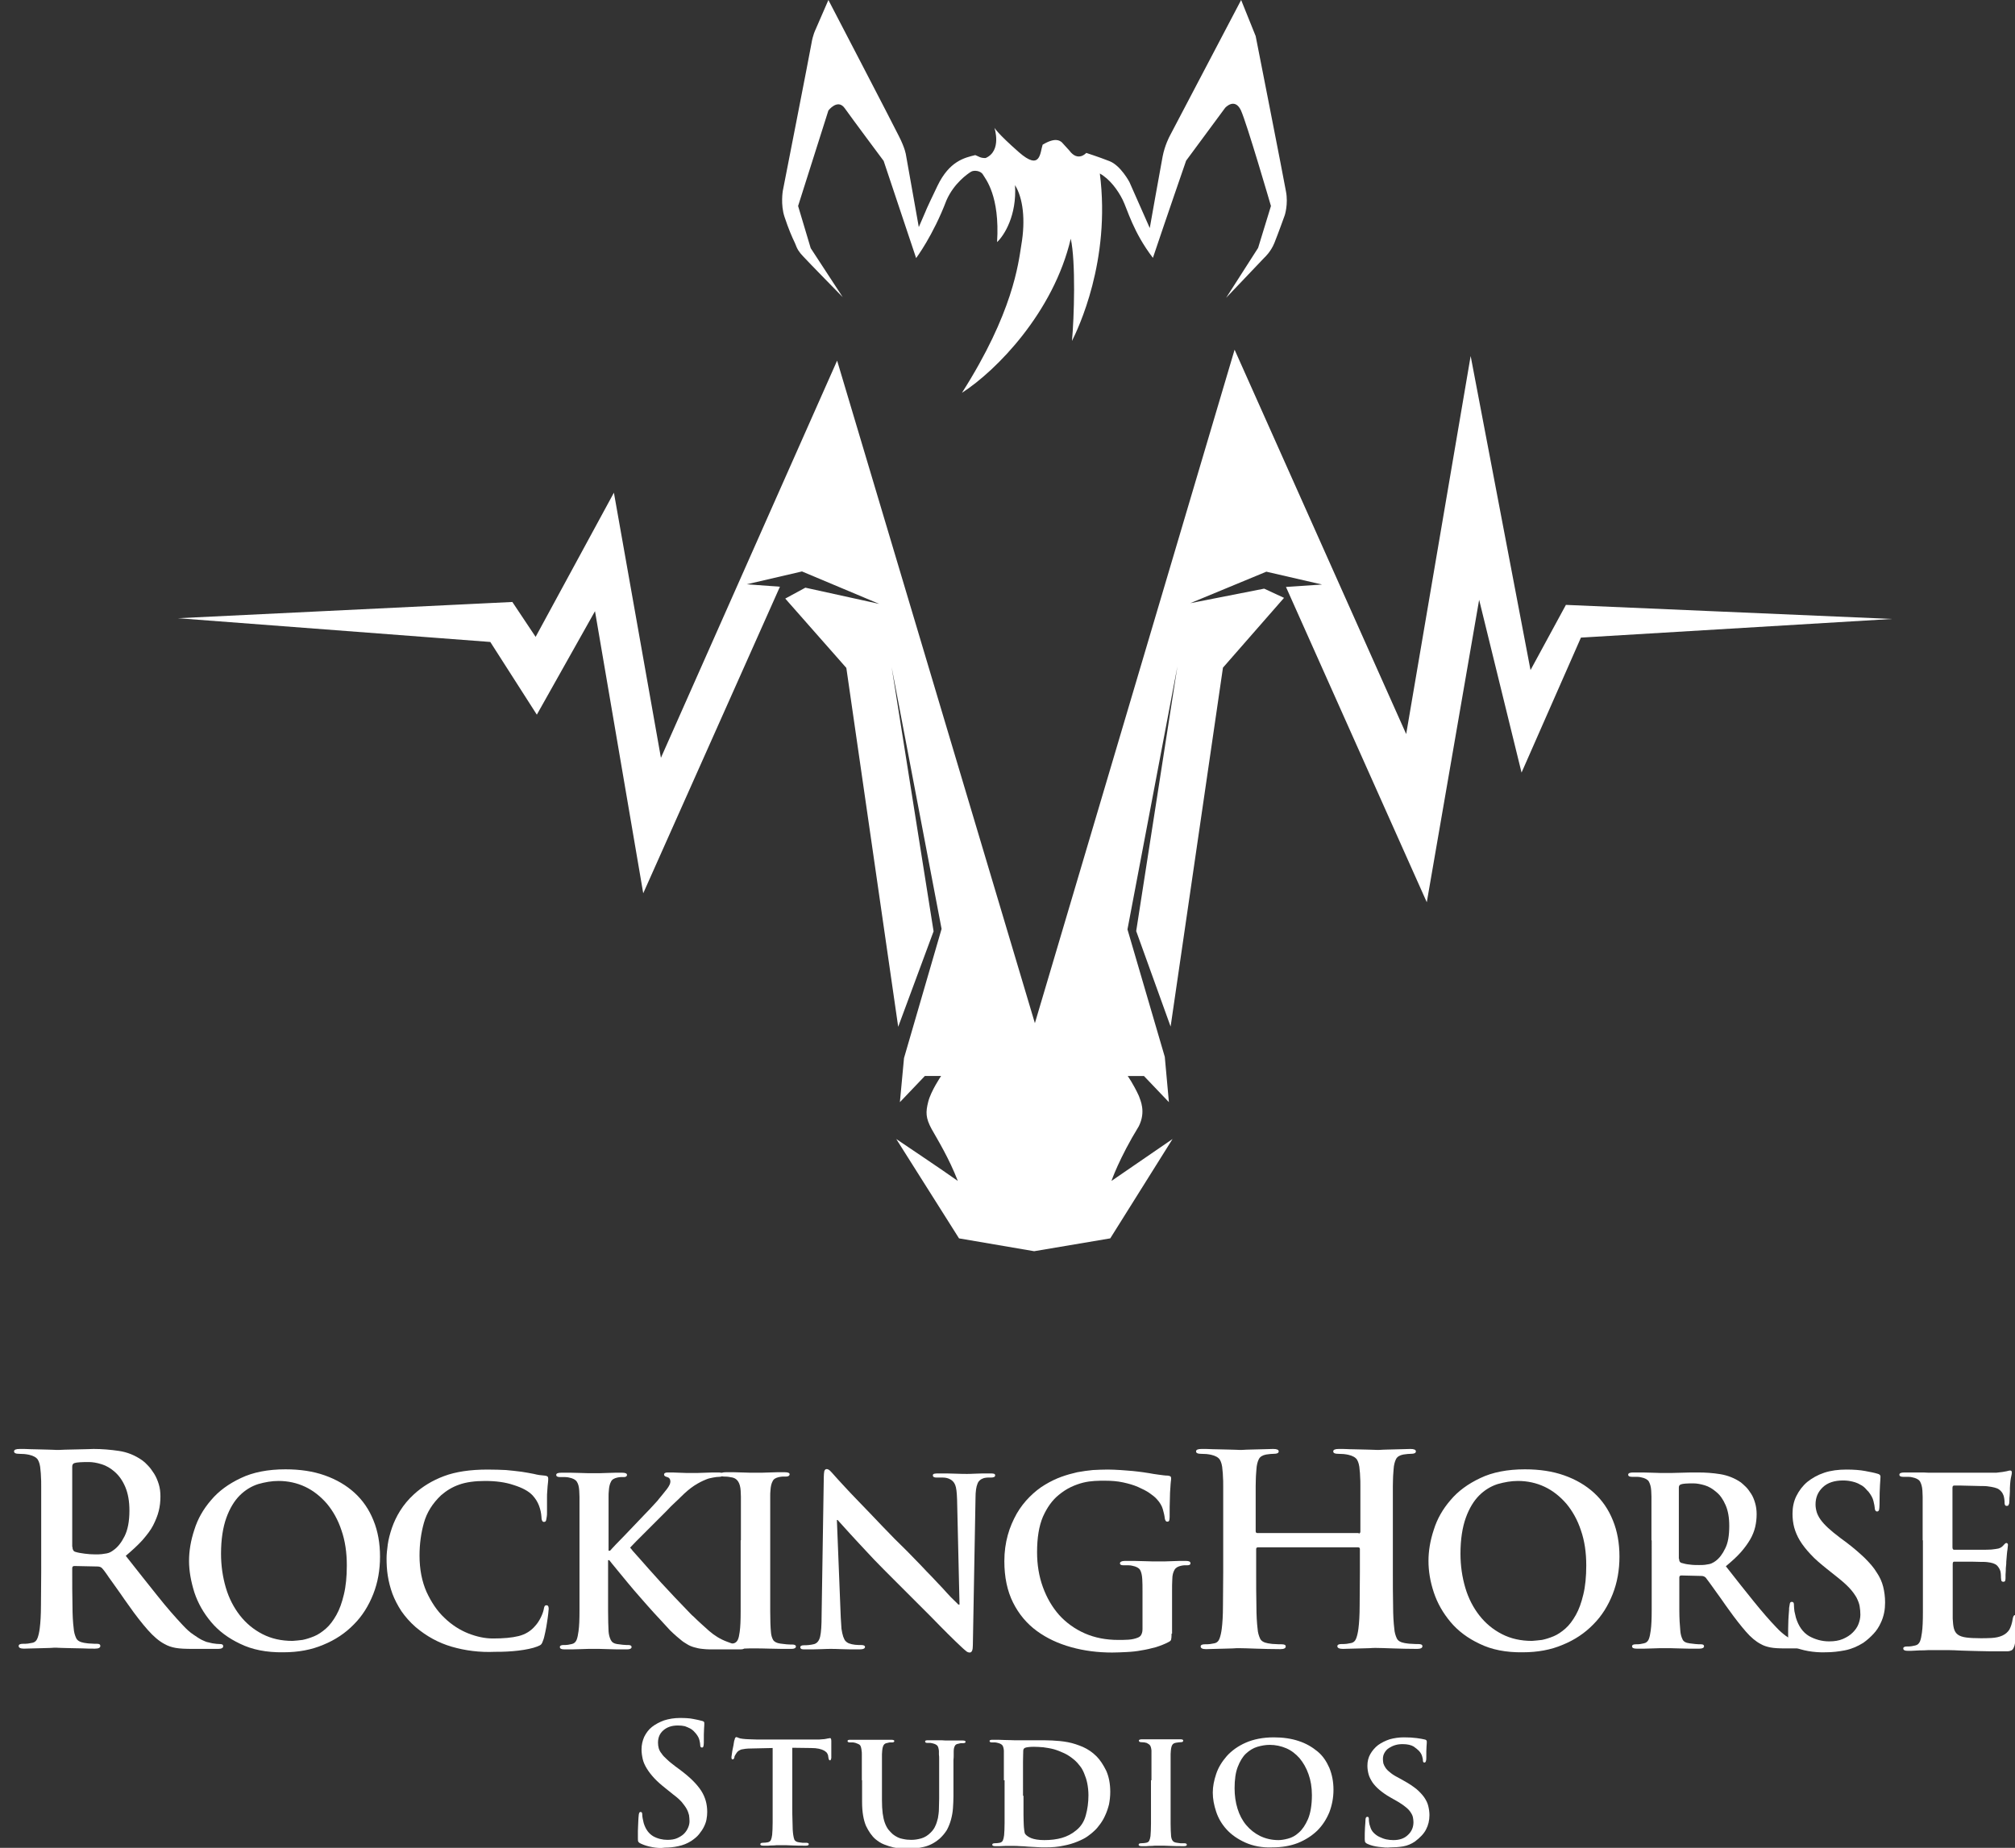
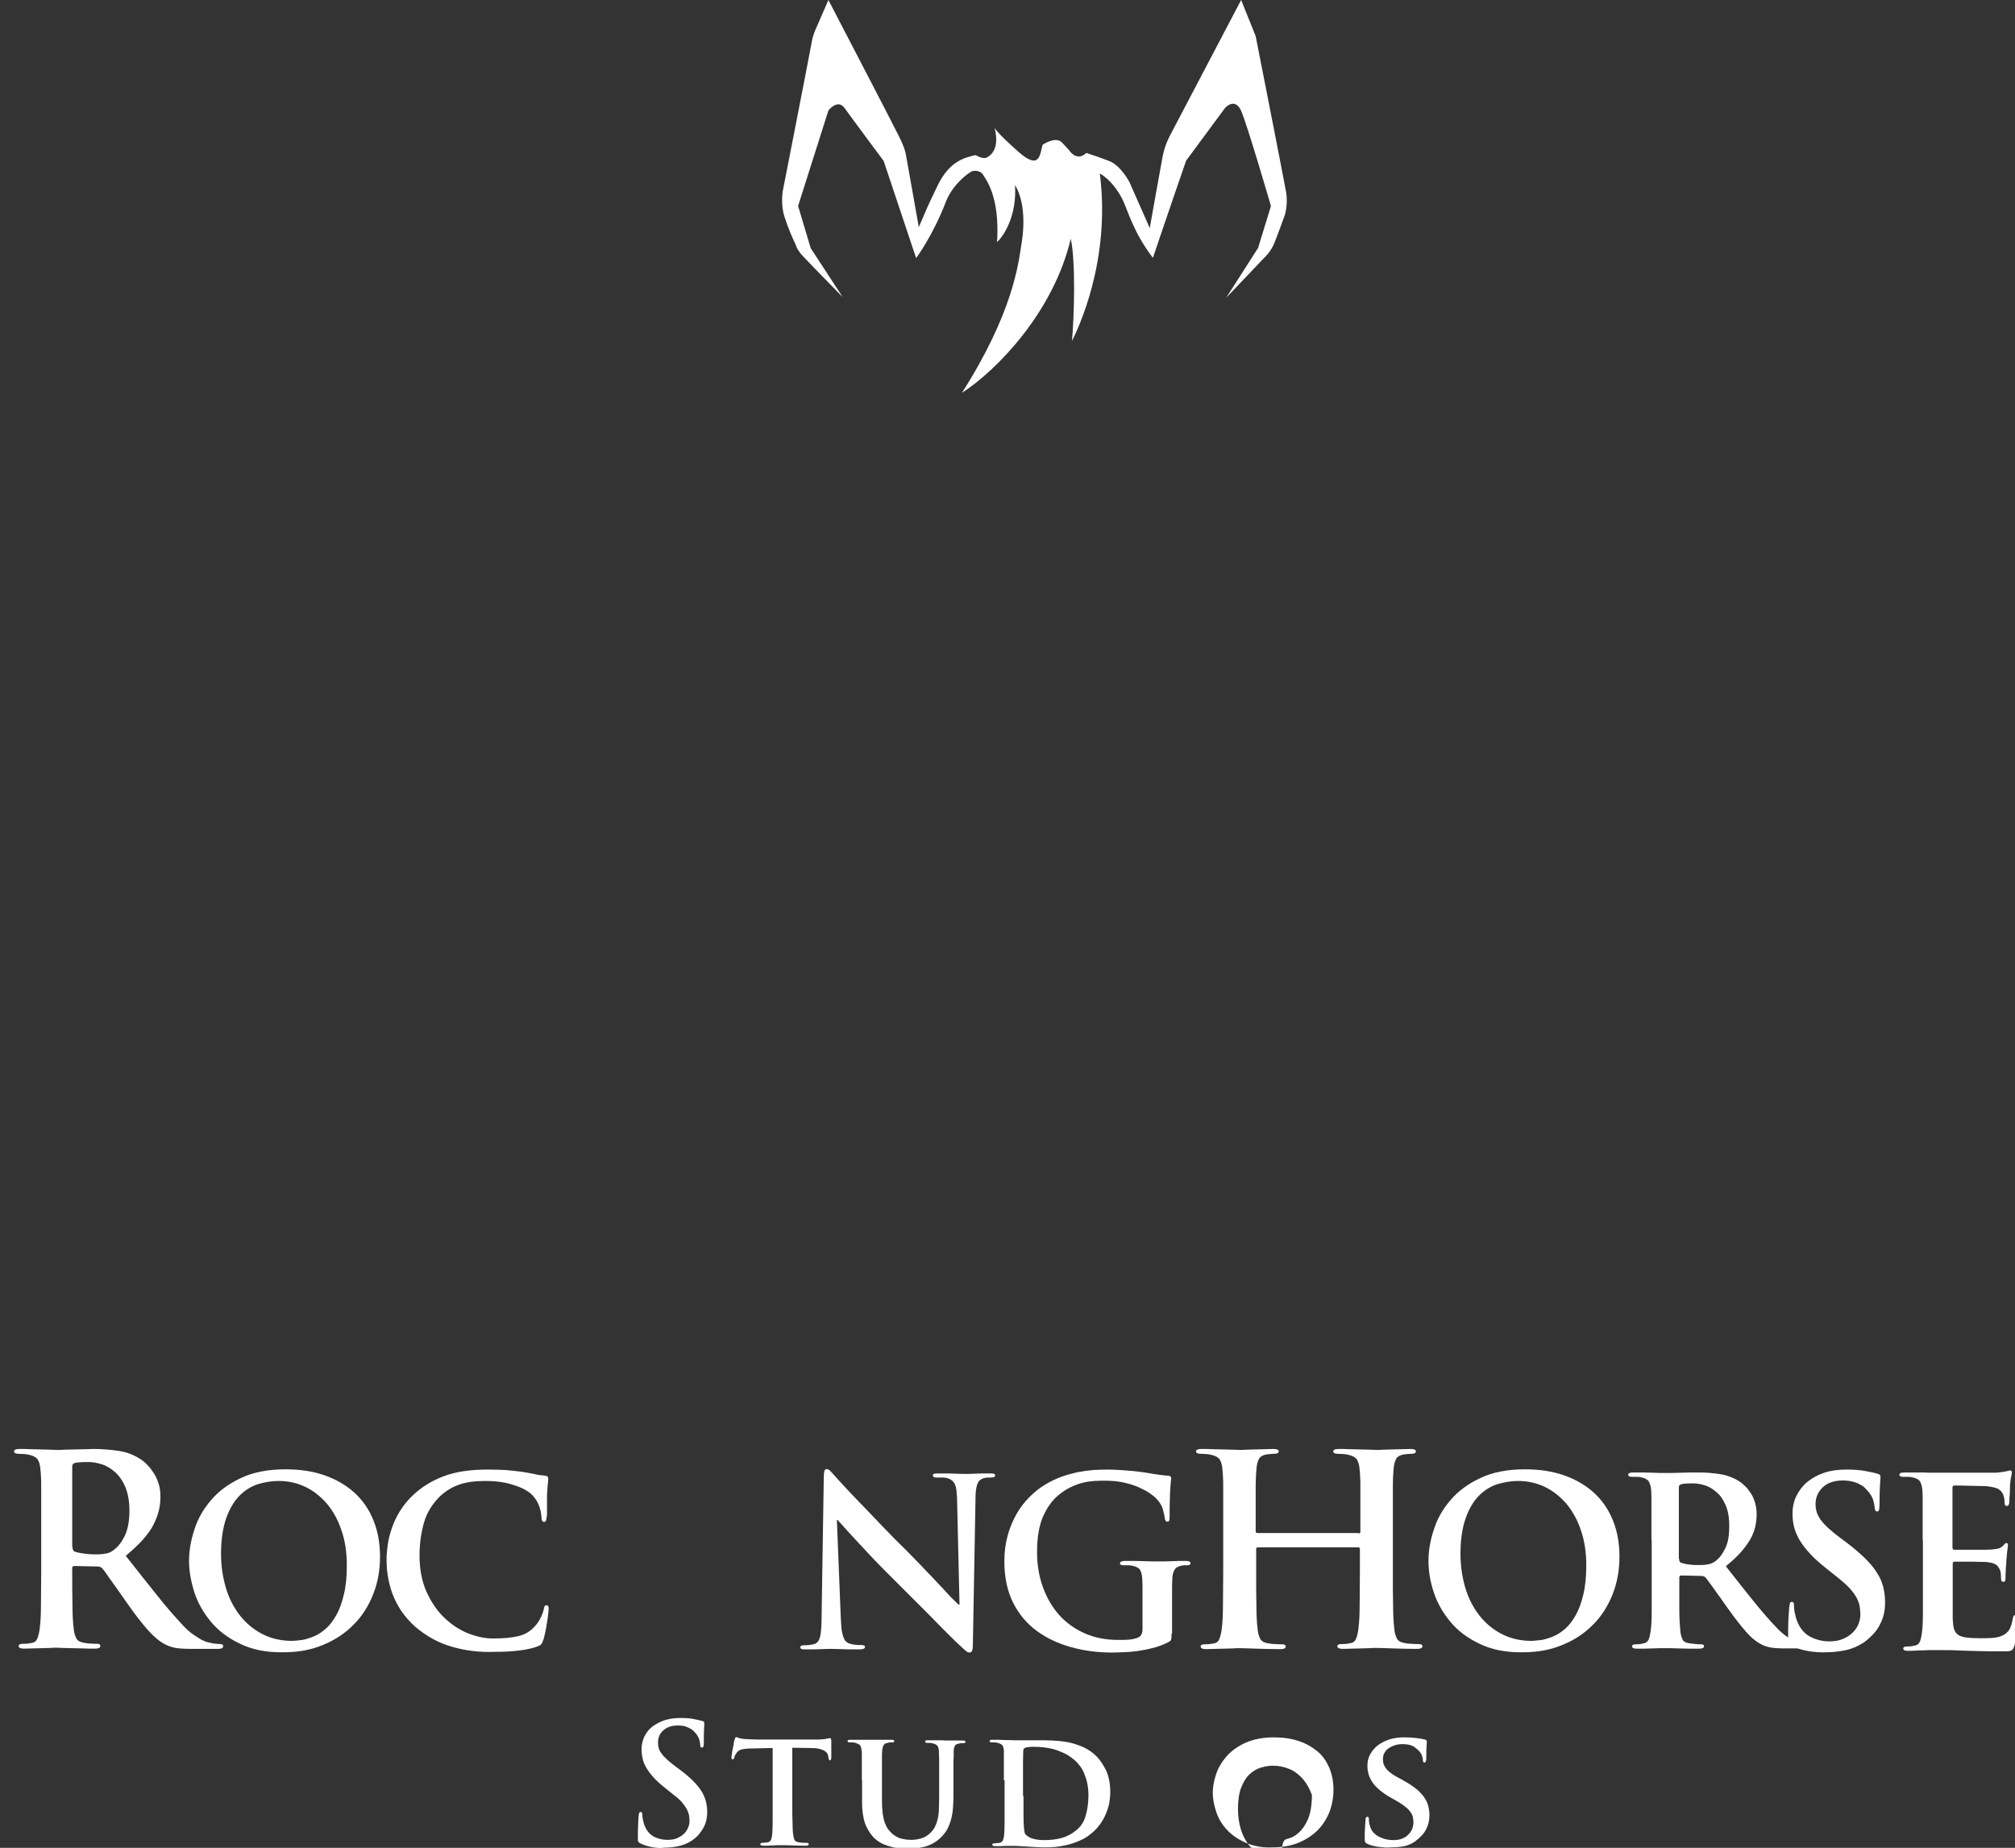
<svg xmlns="http://www.w3.org/2000/svg" version="1.1" x="0px" y="0px" viewBox="0 0 831.4 762.5" style="enable-background:new 0 0 831.4 762.5;" xml:space="preserve">
  <rect x="0" y="0" width="831.4" height="762.5" fill="#333333" stroke="none" />
  <style type="text/css">
	.st0{enable-background:new    ;}
	.st1{fill-rule:evenodd;clip-rule:evenodd;fill:#FFFFFF;}
	.st2{fill:#FFFFFF;}
</style>
  <g id="horse_head_x2F_sound_waves_1_" class="st0">
    <g id="horse_head_x2F_sound_waves">
      <g>
-         <path class="st1" d="M646.1,249.6l-14.6,26.9l-24.7-129.6l-26.6,156l-70.8-158.6L427,422.2l-81.6-273.4l-72.7,163.9l-19.4-109.4     L221,262.8l-9.6-14.4l-138,6.7l128.9,9.8l19.2,30l24-42.7l19.9,116.4l56.4-126.5l-13.7-1l22.8-5.3l31.9,13.4l-30.5-6.7L324,247     l25.2,28.6l21.4,148.1l14.6-39.4l-17.3-109l20.6,108L373,436.6l-1.7,18.2l10.3-10.8h6.7c0,0-4.2,6.2-5.3,10.6     c-1.1,4.3-1.1,6.7,1.4,11.3c2.6,4.6,7.2,12.1,10.8,21.4c-4.7-3.4-25.4-17.3-25.4-17.3l25.9,41l31,5.3l31.4-5.3l25.7-41     l-25.2,17.3c0,0,3.1-9.2,11.3-22.6c3-6.1,0.6-10.7,0-12.5c-2.3-5-4.6-8.2-4.6-8.2h6.7l10.3,10.8l-1.7-18.7l-15.4-52.6L485.8,275     l-17,109.2l14.2,39.4l21.6-148.1l25.2-28.8l-8.2-3.8l-30.5,6l31.4-13l23,5.3l-14.9,1l58.1,130.1l21.6-124.8l17.5,71.3l24.5-55.7     l128.4-7.7L646.1,249.6z" />
-       </g>
+         </g>
    </g>
  </g>
  <g id="horse_top_head_1_" class="st0">
    <g id="horse_top_head">
      <g>
        <path class="st1" d="M530.6,79c-0.9-5.2-12.5-64.1-12.5-64.1l-6-14.9l-29.5,56.2c0,0-2,3.7-2.9,8.4c-0.9,4.7-5.3,29.5-5.3,29.5     l-8.4-19c0,0-3.6-6.8-8.2-8.6c-4.6-1.8-9.6-3.4-9.6-3.4s-3.4,3.9-7-1c-1-1.1-1.1-1.2-3.1-3.4c-0.9-0.7-2.7-2.1-7.9,1     c-1.1,3.3-0.8,11-9.8,3.1c-9-7.9-10.1-10.1-10.1-10.1s3.2,9.5-3.6,12.5c-2.2,0.1-2.9-0.7-4.3-1.2c-4.5,1.1-10.7,2.5-15.6,12.7     c-4.9,10.2-4.8,10.3-4.8,10.3l-2.9,6.7l-5.3-29.8c0,0-0.3-2.6-2.9-7.7C368.5,51.3,341.8,0,341.8,0l-5.3,12.2c0,0-1.1,2.1-1.7,5.8     c-0.6,3.6-11.8,60.7-11.8,60.7s-1,5.7,0.7,10.8c1.7,5.1,3,8.1,4.3,10.8c1,2.7,1.7,3.7,3.4,5.5c1.6,1.8,16.3,16.8,16.3,16.8     l-13.2-20.2L329.3,85l12.5-39.4c0,0,3.8-5,6.7-1c2.9,4.1,16.1,21.8,16.1,21.8l13.4,40.1c0,0,7-9.3,12.5-23.8     c3.1-7.1,8.8-11,10.1-11.8c1.2-0.8,4.1-0.5,5,1.2c1,1.7,7,8.7,5.8,27.8c2.9-2.7,8.2-11,7.4-23.5c3.3,5.3,4.4,14.3,2.6,24.7     c-1.2,7.6-3.4,27.9-24.5,61c14.3-9.2,37.8-33.3,44.9-63.6c2.1,9.4,1.4,32.7,0.5,42.2c2.4-4.8,16.1-33,11.5-69.1     c4.1,2.3,7.4,6.8,9.4,10.8c2,4,4.3,13.3,12.5,24c5.3-15.8,13.7-40.1,13.7-40.1l16.1-21.8c0,0,3.9-4.4,6.5,1     C514.5,51,524.4,85,524.4,85l-5.3,17.3l-13.2,20.6l15.8-16.6c0,0,2.6-2.3,4.1-6c1.5-3.7,4.3-11.5,4.3-11.5S531.6,84.2,530.6,79z" />
      </g>
    </g>
  </g>
  <g id="ROCKINGHORSE">
    <g>
      <path class="st2" d="M17,629.7c0-4.1,0-7.5,0-10c0-2.6,0-4.7,0-6.3c0-1.7,0-3-0.1-4c0-1-0.1-1.9-0.2-2.8c-0.1-1.9-0.5-3.3-1.1-4.3    c-0.6-0.9-1.8-1.6-3.6-2c-0.4-0.1-1.1-0.2-1.9-0.3c-0.8,0-1.6-0.1-2.4-0.1c-1.2,0-1.9-0.3-1.9-1s0.8-1,2.4-1c1.5,0,2.9,0,4.5,0.1    c1.5,0,3,0.1,4.3,0.1c1.3,0,2.6,0.1,3.7,0.1c1.1,0,1.9,0.1,2.5,0.1c0.9,0,2.1,0,3.5-0.1c1.4,0,2.8-0.1,4.3-0.1    c1.5,0,2.9-0.1,4.3-0.1c1.3,0,2.5-0.1,3.3-0.1c3.5,0,7,0.3,10.4,0.8c3.5,0.5,6.7,1.8,9.7,3.9c0.7,0.5,1.5,1.2,2.4,2.2    c0.9,0.9,1.7,2.1,2.5,3.3c0.8,1.3,1.4,2.7,1.9,4.3c0.5,1.6,0.7,3.3,0.7,5.1c0,2-0.2,4-0.7,6c-0.5,2-1.3,3.9-2.3,5.9    s-2.6,4-4.4,6.1c-1.9,2.1-4.2,4.2-6.9,6.5c4.9,6.2,9.2,11.7,13,16.4c3.8,4.8,7.4,8.9,10.6,12.3c1.5,1.6,2.9,2.9,4.3,3.8    c1.3,0.9,2.5,1.7,3.5,2.2c1.1,0.5,1.9,0.9,2.7,1c0.7,0.2,1.3,0.3,1.7,0.4c1.2,0.2,2.2,0.3,3.1,0.3s1.3,0.3,1.3,0.9    c0,0.7-0.7,1.1-2.1,1.1H79.6c-3.1,0-5.4-0.1-7.1-0.4c-1.7-0.3-3.2-0.8-4.6-1.6c-2.3-1.2-4.6-3.2-6.9-5.8c-2.3-2.6-5-6-8-10.3    c-1.1-1.5-2.2-3.1-3.3-4.7c-1.1-1.6-2.2-3.1-3.2-4.5c-1-1.4-1.9-2.6-2.6-3.7c-0.8-1.1-1.3-1.8-1.7-2.2c-0.4-0.5-1.1-0.8-2-0.8    l-9.5-0.2c-0.6,0-0.9,0.3-0.9,0.9v1.5c0,5.1,0,9.7,0.1,13.7c0,4.1,0.2,7.3,0.5,9.6c0.1,1.6,0.5,2.9,1,4c0.5,1.1,1.6,1.7,3.3,2    c0.8,0.1,1.7,0.3,2.8,0.3c1.1,0.1,1.9,0.1,2.6,0.1c0.9,0,1.3,0.3,1.3,0.9c0,0.7-0.7,1.1-2.2,1.1c-1.6,0-3.3,0-5-0.1    c-1.7,0-3.3-0.1-4.8-0.1c-1.5,0-2.8-0.1-3.9-0.1c-1.1,0-1.9-0.1-2.3-0.1c-0.5,0-1.3,0-2.3,0.1c-1.1,0-2.2,0.1-3.4,0.1    c-1.2,0-2.5,0.1-3.9,0.1c-1.3,0-2.6,0.1-3.7,0.1c-1.5,0-2.2-0.4-2.2-1.1c0-0.6,0.6-0.9,1.7-0.9c0.8,0,1.5,0,2.2-0.1    c0.7-0.1,1.2-0.2,1.7-0.3c1.1-0.2,1.8-0.9,2.2-2c0.4-1.1,0.7-2.4,0.9-4c0.3-2.3,0.5-5.5,0.5-9.6c0-4.1,0.1-8.6,0.1-13.6V629.7z     M29.9,638.3c0,1,0.3,1.7,1,2c1.2,0.4,2.5,0.6,4,0.8c1.5,0.2,2.9,0.3,4.3,0.3c1.1,0,2,0,2.8-0.1c0.8-0.1,1.4-0.2,2-0.3    c0.6-0.1,1.1-0.3,1.5-0.5s0.9-0.5,1.4-0.9c1.7-1.2,3.2-3.1,4.5-5.7c1.3-2.6,2-6.1,2-10.6c0-3.9-0.6-7.1-1.7-9.7    c-1.1-2.6-2.5-4.6-4.3-6.2c-1.7-1.5-3.5-2.6-5.5-3.2c-1.9-0.6-3.7-0.9-5.3-0.9c-2.9,0-4.8,0.1-5.8,0.4c-0.7,0.2-1,0.7-1,1.5V638.3    z" />
      <path class="st2" d="M99.1,678.3c-4.9-2.3-8.9-5.3-12-9c-3.1-3.7-5.4-7.7-6.9-12.2c-1.4-4.5-2.2-8.8-2.2-13    c0-4.1,0.7-8.4,2.2-12.9c1.4-4.5,3.7-8.5,6.9-12.2c3.1-3.7,7.2-6.7,12.3-9.1c5-2.4,11.2-3.6,18.4-3.6c6,0,11.4,0.8,16.2,2.5    c4.8,1.7,8.9,4.1,12.3,7.2c3.4,3.1,6,6.9,7.8,11.4c1.8,4.4,2.7,9.4,2.7,14.9c0,5.5-0.9,10.7-2.8,15.5c-1.9,4.8-4.5,9-8,12.5    c-3.5,3.6-7.7,6.4-12.6,8.4c-4.9,2.1-10.4,3.1-16.5,3.1C109.9,681.9,104,680.7,99.1,678.3z M124.8,676.7c1.5-0.3,3.1-0.8,4.8-1.5    c1.7-0.7,3.3-1.8,4.9-3.2c1.6-1.4,3-3.3,4.3-5.6c1.3-2.3,2.3-5.1,3.1-8.5c0.8-3.3,1.2-7.3,1.2-11.9c0-5.4-0.7-10.2-2.2-14.5    c-1.4-4.3-3.5-8-6-11c-2.6-3-5.6-5.4-9-7c-3.4-1.6-7.1-2.4-11-2.4c-2.8,0-5.6,0.5-8.4,1.3c-2.8,0.9-5.4,2.5-7.6,4.7    c-2.2,2.2-4.1,5.3-5.5,9.2c-1.4,3.9-2.2,8.9-2.2,14.8c0,5,0.7,9.7,2,14.1c1.3,4.4,3.3,8.2,5.8,11.4c2.5,3.2,5.6,5.8,9.3,7.7    c3.7,1.9,7.8,2.8,12.4,2.8C122,677,123.3,676.9,124.8,676.7z" />
      <path class="st2" d="M186.4,679.5c-5.5-1.6-10.4-4.3-14.9-8.1c-2.4-2.1-4.3-4.3-5.9-6.6c-1.5-2.3-2.8-4.8-3.7-7.2    c-0.9-2.5-1.5-4.9-1.9-7.4c-0.4-2.5-0.5-4.9-0.5-7.2c0-1.6,0.2-3.5,0.5-5.7c0.3-2.2,0.9-4.4,1.7-6.8c0.8-2.3,1.9-4.7,3.4-7.1    c1.5-2.4,3.4-4.7,5.7-6.8c3.5-3.2,7.6-5.7,12.4-7.5c4.8-1.8,10.8-2.7,18-2.7c3,0,5.5,0.1,7.6,0.2c2,0.2,4.2,0.4,6.4,0.7    c1.9,0.3,3.6,0.6,5.1,0.9c1.5,0.4,3,0.6,4.5,0.7c1,0.1,1.4,0.4,1.4,1.2c0,0.4,0,0.9-0.1,1.7c-0.1,0.7-0.2,1.9-0.3,3.6    c-0.1,0.8-0.1,1.7-0.1,2.7c0,1,0,2,0,3c0,1,0,1.9,0,2.8c0,0.8,0,1.5-0.1,1.9c-0.1,0.7-0.2,1.3-0.3,1.6c-0.1,0.4-0.4,0.6-0.9,0.6    c-0.6,0-1-0.7-1-2.1c-0.1-1.5-0.4-3-1-4.6c-0.6-1.6-1.5-3-2.7-4.3c-1.6-1.7-4.2-3.1-7.7-4.2c-3.5-1.2-7.5-1.7-11.9-1.7    c-4.2,0-7.8,0.5-10.6,1.5c-2.9,1-5.3,2.5-7.5,4.4c-3.5,3.3-5.9,7.1-7.1,11.4c-1.2,4.3-1.8,8.8-1.8,13.5c0,5.7,1,10.7,2.9,15    c2,4.3,4.4,7.9,7.4,10.7c3,2.9,6.3,5,9.8,6.4c3.6,1.4,6.9,2.1,10.2,2.1c4.3,0,7.8-0.3,10.6-1c2.8-0.7,5.1-2.1,7-4.4    c0.8-0.9,1.5-2,2.1-3.2c0.6-1.2,1-2.3,1.2-3.2c0.1-0.8,0.3-1.3,0.4-1.5c0.2-0.3,0.4-0.4,0.8-0.4c0.3,0,0.5,0.1,0.7,0.4    c0.1,0.3,0.2,0.6,0.2,1c0,0.3-0.1,1-0.2,2.1c-0.1,1.1-0.3,2.2-0.5,3.6c-0.2,1.3-0.4,2.6-0.7,3.9c-0.3,1.3-0.5,2.4-0.8,3.2    c-0.3,0.8-0.5,1.4-0.8,1.8c-0.3,0.4-0.9,0.7-1.7,1c-1,0.4-2.1,0.7-3.5,1c-1.3,0.3-2.8,0.5-4.3,0.7c-1.5,0.2-3.1,0.3-4.8,0.4    c-1.6,0.1-3.2,0.1-4.8,0.1C197.9,681.9,191.9,681.1,186.4,679.5z" />
-       <path class="st2" d="M251.2,639.9h0.5c0.5-0.6,1.3-1.4,2.4-2.6c1.1-1.1,2.3-2.4,3.7-3.8s2.7-2.9,4.2-4.4c1.4-1.5,2.8-2.9,4.1-4.3    c1.3-1.3,2.5-2.6,3.5-3.7c1-1.1,1.8-1.9,2.2-2.5c1.3-1.6,2.5-3,3.4-4.2c0.9-1.2,1.4-2.2,1.4-3c0-1.1-0.5-1.7-1.3-1.9    c-0.8-0.2-1.3-0.5-1.3-1c0-0.6,0.5-0.9,1.5-0.9c0.5,0,1.2,0,2,0c0.8,0,1.7,0.1,2.7,0.1c1,0,1.9,0.1,2.8,0.1c0.9,0,1.7,0,2.4,0    c0.8,0,1.6,0,2.6,0c1,0,2-0.1,3-0.1c1.1,0,2.1-0.1,3-0.1c1,0,1.8,0,2.6,0c1.1,0,1.6,0.3,1.6,0.9c0,0.6-0.5,0.9-1.4,0.9    c-0.7,0-1.6,0.1-2.6,0.3c-1.1,0.2-2,0.4-2.9,0.8c-1.5,0.6-3.1,1.4-4.8,2.5c-1.7,1.1-3.6,2.7-5.6,4.7c-0.5,0.5-1.3,1.3-2.4,2.3    c-1.1,1-2.3,2.2-3.6,3.6c-1.3,1.3-2.8,2.8-4.3,4.3c-1.5,1.5-3,3-4.3,4.3c-1.4,1.4-2.6,2.6-3.8,3.8c-1.1,1.1-1.9,2-2.5,2.6    c0.6,0.8,1.5,1.9,2.9,3.4c1.3,1.5,2.9,3.2,4.6,5.2c1.7,1.9,3.5,3.9,5.4,6c1.9,2.1,3.8,4,5.5,5.9c1.8,1.8,3.3,3.5,4.7,4.9    s2.3,2.5,3,3c2.1,2.1,4.3,4,6.5,6c2.2,1.9,4.6,3.4,7.3,4.4c1.5,0.6,2.7,1,3.7,1.2c1,0.2,1.7,0.3,2.3,0.3c0.8,0,1.3,0.3,1.3,0.8    c0,0.3-0.2,0.6-0.5,0.7c-0.3,0.2-0.9,0.2-1.8,0.2h-8.4c-1.5,0-2.7,0-3.7,0s-2-0.1-3-0.2c-1.3-0.1-2.4-0.4-3.5-0.7    c-1-0.3-2-0.7-2.9-1.3c-0.9-0.5-1.8-1.1-2.7-1.9c-0.9-0.7-1.9-1.6-2.9-2.5c-0.7-0.6-1.8-1.7-3.2-3.3c-1.4-1.5-3-3.3-4.8-5.2    c-1.8-2-3.6-4-5.5-6.2c-1.9-2.2-3.7-4.2-5.3-6.2c-1.6-1.9-3-3.6-4.2-5.1c-1.2-1.4-1.9-2.4-2.3-2.8l-1.1-1.4h-0.5v8.8    c0,4.4,0,8.5,0,12.1c0,3.6,0.1,6.5,0.2,8.5c0.1,1.3,0.4,2.5,0.9,3.5c0.5,1,1.3,1.5,2.6,1.7c0.7,0.1,1.5,0.2,2.4,0.3    c0.9,0.1,1.7,0.1,2.3,0.1c0.8,0,1.3,0.3,1.3,0.8c0,0.6-0.6,1-1.8,1c-1.3,0-2.7,0-4.1,0c-1.4,0-2.7-0.1-3.9-0.1    c-1.3,0-2.4-0.1-3.4-0.1c-1,0-1.8,0-2.4,0s-1.3,0-2.3,0c-1,0-2,0.1-3.1,0.1c-1.1,0-2.3,0.1-3.5,0.1c-1.2,0-2.3,0-3.2,0    c-1.3,0-1.9-0.3-1.9-1c0-0.5,0.5-0.8,1.5-0.8c0.7,0,1.3,0,1.9-0.1c0.6-0.1,1.1-0.2,1.5-0.3c1-0.2,1.6-0.8,2-1.7    c0.4-1,0.6-2.2,0.8-3.6c0.3-2.1,0.4-4.9,0.4-8.5c0-3.6,0-7.6,0-12v-16.9c0-3.7,0-6.6,0-8.9c0-2.3,0-4.2,0-5.6c0-1.5,0-2.6,0-3.5    c0-0.9-0.1-1.7-0.1-2.5c-0.1-1.7-0.4-2.9-1-3.8c-0.5-0.8-1.6-1.4-3.2-1.7c-0.4-0.1-0.9-0.2-1.6-0.2c-0.7,0-1.4,0-2.1,0    c-1.1,0-1.6-0.3-1.6-0.9c0-0.6,0.7-0.9,2.1-0.9c1.3,0,2.6,0,3.9,0c1.3,0,2.6,0.1,3.9,0.1c1.2,0,2.3,0.1,3.3,0.1c1,0,1.8,0,2.4,0    c0.6,0,1.3,0,2.3,0c1,0,2-0.1,3.1-0.1c1.1,0,2.2-0.1,3.3-0.1c1.1,0,2.1,0,2.9,0c1.3,0,2,0.3,2,0.9c0,0.6-0.5,0.9-1.3,0.9    c-0.5,0-0.9,0-1.3,0c-0.4,0-0.8,0.1-1.4,0.2c-1.3,0.3-2.2,0.8-2.6,1.7c-0.5,0.9-0.8,2.1-0.9,3.8c-0.1,0.8-0.1,1.6-0.1,2.5    c0,0.9,0,2,0,3.5c0,1.4,0,3.3,0,5.6c0,2.2,0,5.2,0,8.9V639.9z" />
-       <path class="st2" d="M305.7,635.6c0-3.7,0-6.6,0-8.9c0-2.3,0-4.2,0-5.6c0-1.5,0-2.6,0-3.5c0-0.9-0.1-1.7-0.1-2.5    c-0.2-3.1-1.3-4.9-3.3-5.4c-0.5-0.1-1.1-0.2-1.7-0.3c-0.6-0.1-1.2-0.1-1.8-0.1c-1,0-1.5-0.3-1.5-1c0-0.5,0.8-0.8,2.3-0.8    c0.9,0,1.9,0,3.1,0c1.2,0,2.3,0.1,3.5,0.1c1.2,0,2.3,0.1,3.3,0.1c1.1,0,1.9,0,2.6,0c0.6,0,1.3,0,2.3,0c1,0,2-0.1,3.1-0.1    c1.1,0,2.2-0.1,3.3-0.1c1.1,0,2.1,0,3,0c1.3,0,2,0.3,2,0.8c0,0.6-0.5,1-1.5,1c-0.5,0-1,0-1.4,0c-0.4,0-0.9,0.1-1.5,0.2    c-1.3,0.3-2.2,0.8-2.6,1.7c-0.5,0.9-0.8,2.1-0.9,3.8c-0.1,0.8-0.1,1.6-0.1,2.5c0,0.9,0,2,0,3.5c0,1.4,0,3.3,0,5.6    c0,2.2,0,5.2,0,8.9v16.9c0,4.7,0,8.9,0,12.5c0,3.7,0.1,6.5,0.3,8.6c0.1,1.3,0.4,2.3,0.9,3.2c0.5,0.8,1.5,1.3,2.9,1.5    c0.7,0.1,1.5,0.2,2.5,0.3c0.9,0.1,1.7,0.1,2.5,0.1c1,0,1.5,0.3,1.5,0.8c0,0.6-0.6,1-1.8,1c-3.2,0-6.2,0-9-0.1    c-2.8-0.1-4.8-0.1-6.1-0.1c-0.6,0-1.3,0-2.3,0c-1,0-2,0.1-3.1,0.1c-1.1,0-2.3,0.1-3.5,0.1c-1.2,0-2.3,0-3.2,0    c-1.3,0-1.9-0.3-1.9-1c0-0.5,0.5-0.8,1.5-0.8c0.7,0,1.3,0,1.9-0.1c0.6-0.1,1.1-0.2,1.5-0.3c1-0.2,1.6-0.7,2-1.5    c0.4-0.8,0.6-1.9,0.8-3.3c0.3-2.1,0.4-4.9,0.4-8.5c0-3.6,0-7.8,0-12.5V635.6z" />
      <path class="st2" d="M346.9,667.4c0.1,1.9,0.2,3.4,0.3,4.7c0.2,1.3,0.4,2.3,0.7,3.2c0.3,0.8,0.6,1.5,1,1.9    c0.4,0.4,0.8,0.7,1.3,0.9c0.8,0.3,1.7,0.5,2.6,0.6c0.9,0.1,1.7,0.1,2.5,0.1c1.1,0,1.6,0.3,1.6,0.8c0,0.6-0.7,1-2.2,1    c-3.1,0-5.7,0-7.7-0.1c-2-0.1-3.4-0.1-4.3-0.1c-0.5,0-1.7,0-3.7,0.1c-2,0.1-4.2,0.1-6.7,0.1c-0.6,0-1.2,0-1.5-0.1    s-0.6-0.4-0.6-0.8c0-0.5,0.5-0.8,1.5-0.8c0.6,0,1.3,0,2.1-0.1c0.8-0.1,1.5-0.2,2.2-0.4c1.2-0.4,2-1.4,2.4-3.1    c0.4-1.7,0.6-4.6,0.6-8.8l0.9-57c0-1,0.1-1.7,0.2-2.4c0.2-0.6,0.5-0.9,1-0.9c0.5,0,1,0.3,1.5,0.8c0.5,0.5,1.2,1.3,2,2.2    c0.3,0.3,1.3,1.5,3.1,3.4c1.8,2,4.1,4.4,6.9,7.3c2.8,2.9,5.9,6.1,9.3,9.7c3.4,3.6,6.9,7.1,10.4,10.5c1.1,1.1,2.3,2.4,3.7,3.8    c1.4,1.4,2.8,2.9,4.3,4.5c1.5,1.5,3,3.1,4.4,4.6c1.4,1.5,2.8,2.9,3.9,4.2c1.2,1.3,2.2,2.4,3.1,3.2s1.4,1.4,1.7,1.7h0.5l-1-43.2    c-0.1-3-0.3-5-0.8-6.2s-1.3-2-2.5-2.5c-0.7-0.3-1.6-0.5-2.6-0.5c-1,0-1.8,0-2.6,0c-1,0-1.5-0.3-1.5-0.9c0-0.4,0.2-0.6,0.7-0.7    c0.5-0.1,1.1-0.1,1.8-0.1c2.5,0,4.8,0,6.9,0.1c2.1,0.1,3.7,0.1,4.7,0.1c0.5,0,1.6,0,3.3-0.1c1.7-0.1,3.7-0.1,6.1-0.1    c0.6,0,1.2,0,1.6,0.1c0.4,0.1,0.6,0.3,0.6,0.7c0,0.6-0.6,0.9-1.7,0.9c-0.5,0-1,0-1.4,0c-0.4,0-0.9,0.1-1.5,0.2    c-1.3,0.4-2.3,1.2-2.7,2.4c-0.5,1.2-0.8,3.1-0.8,5.8l-1.1,60.8c0,2-0.4,3-1.3,3c-0.5,0-1.1-0.2-1.6-0.7c-0.6-0.5-1.1-0.9-1.6-1.4    c-1.5-1.4-3.4-3.2-5.6-5.4c-2.2-2.2-4.6-4.6-7.1-7.2c-2.6-2.6-5.2-5.2-7.9-7.9c-2.7-2.7-5.3-5.3-7.8-7.8c-2.6-2.6-5.2-5.2-7.8-7.9    c-2.5-2.7-4.9-5.2-7-7.5c-2.1-2.3-3.9-4.2-5.3-5.8c-1.4-1.6-2.4-2.6-2.8-3.1h-0.3L346.9,667.4z" />
      <path class="st2" d="M483.4,674.1c0,1.3-0.1,2.1-0.2,2.5c-0.1,0.4-0.5,0.7-1.1,1c-1.5,0.8-3.3,1.5-5.2,2.1c-1.9,0.5-3.9,1-5.9,1.3    c-2,0.4-4.1,0.6-6.2,0.7c-2.1,0.1-4.1,0.2-5.9,0.2c-5.9,0-11.5-0.7-16.9-2.2s-10.1-3.7-14.2-6.7c-4.1-3-7.4-6.9-9.8-11.7    c-2.4-4.8-3.6-10.5-3.6-17.1c0-3.9,0.5-7.4,1.4-10.7c0.9-3.3,2.2-6.2,3.7-8.9c1.5-2.6,3.3-4.9,5.3-6.9c2-2,4.1-3.7,6.3-5    c2.3-1.4,4.6-2.5,6.8-3.3c2.2-0.8,4.4-1.4,6.6-1.9c2.2-0.4,4.3-0.7,6.4-0.9c2.1-0.1,4.1-0.2,6.2-0.2c1.7,0,3.4,0.1,5.2,0.2    c1.8,0.1,3.5,0.3,5.1,0.4c1.6,0.2,3,0.3,4.2,0.5c1.2,0.2,2,0.3,2.6,0.4c1,0.2,2.3,0.4,3.8,0.6c1.5,0.2,2.8,0.4,3.9,0.4    c0.6,0.1,0.9,0.2,1.1,0.4s0.2,0.5,0.2,0.8c0,0.3,0,0.7-0.1,1.2c-0.1,0.5-0.1,1.4-0.2,2.6c-0.1,1.2-0.2,2.7-0.2,4.6    c-0.1,1.9-0.1,4.4-0.1,7.4c0,0.8-0.1,1.3-0.2,1.6c-0.2,0.3-0.4,0.4-0.8,0.4c-0.5,0-0.8-0.4-1-1.3c-0.1-1.1-0.4-2.4-0.8-3.8    c-0.4-1.4-1.2-2.8-2.5-4.2c-0.7-0.8-1.7-1.6-3-2.5c-1.3-0.9-2.9-1.7-4.7-2.5s-3.9-1.4-6.2-1.9s-4.8-0.7-7.5-0.7    c-1.3,0-2.8,0-4.3,0.1c-1.5,0.1-3.1,0.3-4.7,0.7c-1.6,0.4-3.3,1-5,1.8c-1.7,0.8-3.4,1.9-5.1,3.3c-2.7,2.2-4.8,5.2-6.5,9    c-1.6,3.8-2.4,8.6-2.4,14.6c0,5.2,0.8,10,2.4,14.4c1.6,4.4,3.8,8.2,6.7,11.5c2.9,3.2,6.5,5.8,10.6,7.6c4.1,1.8,8.7,2.7,13.8,2.7    c1.3,0,2.7,0,4.2-0.1c1.5-0.1,2.8-0.4,4-0.9c0.7-0.3,1.2-0.8,1.4-1.4c0.3-0.6,0.4-1.3,0.4-2.2v-9.1c0-2.4,0-4.6,0-6.4    c0-1.9,0-3.5-0.1-5c-0.1-1.7-0.4-2.9-0.9-3.8c-0.5-0.8-1.6-1.4-3.2-1.7c-0.4-0.1-0.9-0.2-1.6-0.2c-0.7,0-1.4,0-2.1,0    c-1,0-1.4-0.3-1.4-0.8c0-0.6,0.7-1,2-1c1.2,0,2.5,0,3.9,0c1.3,0,2.6,0.1,3.9,0.1c1.3,0,2.4,0.1,3.5,0.1c1.1,0,2,0,2.7,0    c0.8,0,1.6,0,2.6,0c1,0,2-0.1,3-0.1c1,0,2-0.1,3-0.1c1,0,1.9,0,2.6,0c1.3,0,1.9,0.3,1.9,1c0,0.5-0.4,0.8-1.3,0.8    c-0.4,0-0.8,0-1.2,0c-0.4,0-0.9,0.1-1.4,0.2c-1.3,0.3-2.2,0.8-2.7,1.7c-0.5,0.9-0.9,2.1-0.9,3.8c-0.1,1.5-0.1,3.2-0.1,5.1    c0,1.9,0,4,0,6.5V674.1z" />
      <path class="st2" d="M560.6,632.8c0.4,0,0.7-0.3,0.7-0.8v-2.3c0-4.1,0-7.5,0-10c0-2.6,0-4.7,0-6.3c0-1.7,0-3-0.1-4    c0-1-0.1-1.9-0.2-2.8c-0.1-1.9-0.5-3.3-1.1-4.3c-0.6-0.9-1.8-1.6-3.6-2c-0.4-0.1-1.1-0.2-1.9-0.3c-0.8,0-1.6-0.1-2.4-0.1    c-1.2,0-1.9-0.3-1.9-1s0.8-1,2.3-1c1.5,0,3,0,4.5,0.1c1.6,0,3.1,0.1,4.5,0.1c1.4,0,2.7,0.1,3.9,0.1c1.2,0,2.1,0.1,2.8,0.1    c0.7,0,1.5,0,2.7-0.1c1.1,0,2.3-0.1,3.6-0.1c1.3,0,2.6-0.1,3.9-0.1c1.3,0,2.5-0.1,3.6-0.1c1.5,0,2.3,0.3,2.3,1s-0.7,1-2,1    c-0.8,0-1.9,0.1-3.2,0.3c-1.5,0.3-2.5,0.9-3,1.9c-0.5,1-0.9,2.4-1,4.3c-0.1,0.9-0.1,1.8-0.2,2.8c0,1-0.1,2.3-0.1,4    c0,1.6,0,3.7,0,6.3c0,2.5,0,5.9,0,10v19.2c0,5,0,9.6,0.1,13.7c0,4.1,0.2,7.3,0.5,9.7c0.1,1.5,0.5,2.8,1,3.9c0.5,1.1,1.6,1.7,3.3,2    c0.8,0.1,1.7,0.3,2.8,0.3c1.1,0.1,2,0.1,2.8,0.1c1.2,0,1.7,0.3,1.7,0.9c0,0.7-0.7,1.1-2.2,1.1c-3.6,0-6.9-0.1-10-0.2    c-3.1-0.1-5.5-0.2-7-0.2c-0.7,0-1.5,0-2.6,0.1c-1.1,0-2.3,0.1-3.5,0.1c-1.3,0-2.6,0.1-3.9,0.1c-1.3,0-2.5,0.1-3.6,0.1    c-1.5,0-2.3-0.4-2.3-1.1c0-0.6,0.6-0.9,1.7-0.9c0.8,0,1.5,0,2.2-0.1c0.7-0.1,1.2-0.2,1.7-0.3c1.1-0.2,1.8-0.9,2.2-2    c0.4-1.1,0.7-2.4,0.9-4c0.3-2.3,0.5-5.5,0.5-9.6c0-4.1,0.1-8.6,0.1-13.6v-9.6c0-0.4-0.2-0.7-0.7-0.7H519c-0.4,0-0.7,0.2-0.7,0.7    v9.6c0,5,0,9.6,0.1,13.7c0,4.1,0.2,7.3,0.5,9.7c0.1,1.5,0.5,2.8,1,3.9c0.5,1.1,1.6,1.7,3.3,2c0.8,0.1,1.7,0.3,2.8,0.3    c1.1,0.1,2,0.1,2.8,0.1c1.2,0,1.7,0.3,1.7,0.9c0,0.7-0.7,1.1-2.2,1.1c-3.6,0-6.9-0.1-10-0.2c-3.1-0.1-5.5-0.2-7-0.2    c-0.7,0-1.5,0-2.6,0.1c-1.1,0-2.3,0.1-3.5,0.1c-1.3,0-2.6,0.1-3.9,0.1c-1.3,0-2.6,0.1-3.7,0.1c-1.5,0-2.2-0.4-2.2-1.1    c0-0.6,0.6-0.9,1.7-0.9c0.8,0,1.5,0,2.2-0.1c0.7-0.1,1.2-0.2,1.7-0.3c1.1-0.2,1.8-0.9,2.2-2c0.4-1.1,0.7-2.4,0.9-4    c0.3-2.3,0.5-5.5,0.5-9.6c0-4.1,0.1-8.6,0.1-13.6v-19.2c0-4.1,0-7.5,0-10c0-2.6,0-4.7,0-6.3c0-1.7,0-3-0.1-4c0-1-0.1-1.9-0.2-2.8    c-0.1-1.9-0.5-3.3-1.1-4.3c-0.6-0.9-1.8-1.6-3.6-2c-0.4-0.1-1.1-0.2-1.9-0.3c-0.8,0-1.6-0.1-2.4-0.1c-1.2,0-1.9-0.3-1.9-1    s0.8-1,2.3-1c1.5,0,3,0,4.5,0.1c1.6,0,3.1,0.1,4.5,0.1c1.4,0,2.7,0.1,3.9,0.1c1.2,0,2.1,0.1,2.8,0.1c0.7,0,1.5,0,2.7-0.1    c1.1,0,2.3-0.1,3.6-0.1c1.3,0,2.6-0.1,3.9-0.1c1.3,0,2.5-0.1,3.6-0.1c1.5,0,2.3,0.3,2.3,1s-0.7,1-2,1c-0.8,0-1.9,0.1-3.2,0.3    c-1.5,0.3-2.5,0.9-3,1.9c-0.5,1-0.9,2.4-1,4.3c-0.1,0.9-0.1,1.8-0.2,2.8c0,1-0.1,2.3-0.1,4c0,1.6,0,3.7,0,6.3c0,2.5,0,5.9,0,10    v2.3c0,0.5,0.2,0.8,0.7,0.8H560.6z" />
      <path class="st2" d="M610.5,678.3c-4.9-2.3-8.9-5.3-12-9c-3.1-3.7-5.4-7.7-6.9-12.2s-2.2-8.8-2.2-13c0-4.1,0.7-8.4,2.2-12.9    c1.4-4.5,3.7-8.5,6.9-12.2c3.1-3.7,7.2-6.7,12.3-9.1c5-2.4,11.2-3.6,18.4-3.6c6,0,11.4,0.8,16.2,2.5c4.8,1.7,8.9,4.1,12.3,7.2    c3.4,3.1,6,6.9,7.8,11.4c1.8,4.4,2.7,9.4,2.7,14.9c0,5.5-0.9,10.7-2.8,15.5c-1.9,4.8-4.5,9-8,12.5c-3.5,3.6-7.7,6.4-12.6,8.4    c-4.9,2.1-10.4,3.1-16.5,3.1C621.3,681.9,615.4,680.7,610.5,678.3z M636.2,676.7c1.5-0.3,3.1-0.8,4.8-1.5c1.7-0.7,3.3-1.8,4.9-3.2    c1.6-1.4,3-3.3,4.3-5.6c1.3-2.3,2.3-5.1,3.1-8.5c0.8-3.3,1.2-7.3,1.2-11.9c0-5.4-0.7-10.2-2.2-14.5c-1.4-4.3-3.5-8-6-11    c-2.6-3-5.6-5.4-9-7c-3.4-1.6-7.1-2.4-11-2.4c-2.8,0-5.6,0.5-8.4,1.3c-2.8,0.9-5.4,2.5-7.6,4.7c-2.2,2.2-4.1,5.3-5.5,9.2    c-1.4,3.9-2.2,8.9-2.2,14.8c0,5,0.7,9.7,2,14.1c1.3,4.4,3.3,8.2,5.8,11.4c2.5,3.2,5.6,5.8,9.3,7.7c3.7,1.9,7.8,2.8,12.4,2.8    C633.3,677,634.6,676.9,636.2,676.7z" />
      <path class="st2" d="M681.4,635.6c0-3.7,0-6.6,0-8.9c0-2.3,0-4.2,0-5.6c0-1.5,0-2.6,0-3.5c0-0.9-0.1-1.7-0.1-2.5    c-0.1-1.7-0.5-2.9-1-3.8c-0.5-0.8-1.6-1.4-3.2-1.7c-0.4-0.1-0.9-0.2-1.6-0.2c-0.7,0-1.4,0-2.1,0c-1.1,0-1.6-0.3-1.6-0.9    c0-0.6,0.7-0.9,2.1-0.9c1.3,0,2.6,0,3.9,0c1.3,0,2.6,0.1,3.8,0.1c1.2,0,2.3,0.1,3.2,0.1c1,0,1.7,0,2.2,0c0.8,0,1.9,0,3.1,0    c1.2,0,2.5-0.1,3.8-0.1c1.3,0,2.6-0.1,3.8-0.1c1.2,0,2.2,0,2.9,0c3.1,0,6.1,0.2,9.2,0.7c3,0.5,5.9,1.6,8.5,3.4    c0.6,0.5,1.3,1.1,2.1,1.9c0.8,0.8,1.5,1.8,2.2,2.9c0.7,1.1,1.2,2.4,1.6,3.8c0.4,1.4,0.6,2.9,0.6,4.5c0,1.8-0.2,3.6-0.6,5.3    c-0.4,1.7-1.1,3.5-2.1,5.2s-2.3,3.5-3.9,5.3c-1.6,1.8-3.7,3.7-6.1,5.7c4.3,5.5,8.1,10.3,11.5,14.5c3.4,4.2,6.5,7.8,9.4,10.8    c1.3,1.4,2.6,2.5,3.8,3.4c1.2,0.8,2.2,1.5,3.1,1.9c0.9,0.5,1.7,0.8,2.4,0.9c0.6,0.2,1.2,0.3,1.5,0.3c1,0.2,1.9,0.3,2.7,0.3    s1.2,0.3,1.2,0.8c0,0.6-0.6,1-1.8,1h-9.1c-2.7,0-4.8-0.1-6.3-0.4c-1.5-0.3-2.8-0.7-4-1.4c-2.1-1.1-4.1-2.8-6.1-5.1    c-2-2.3-4.4-5.3-7.1-9.1c-1-1.3-1.9-2.7-2.9-4.1c-1-1.4-1.9-2.7-2.8-3.9c-0.9-1.2-1.6-2.3-2.3-3.2c-0.7-0.9-1.2-1.6-1.5-2    c-0.4-0.4-1-0.7-1.7-0.7l-8.4-0.2c-0.5,0-0.8,0.3-0.8,0.8v1.3c0,4.5,0,8.5,0,12.1c0,3.6,0.2,6.4,0.4,8.5c0.1,1.4,0.4,2.6,0.9,3.6    c0.4,1,1.4,1.5,2.9,1.7c0.7,0.1,1.5,0.2,2.5,0.3c0.9,0.1,1.7,0.1,2.3,0.1c0.8,0,1.2,0.3,1.2,0.8c0,0.6-0.6,1-1.9,1    c-1.4,0-2.9,0-4.4,0c-1.5,0-2.9-0.1-4.2-0.1c-1.3,0-2.5-0.1-3.5-0.1c-1,0-1.7,0-2.1,0c-0.5,0-1.1,0-2.1,0c-0.9,0-1.9,0.1-3,0.1    c-1.1,0-2.2,0.1-3.4,0.1c-1.2,0-2.3,0-3.2,0c-1.3,0-1.9-0.3-1.9-1c0-0.5,0.5-0.8,1.5-0.8c0.7,0,1.3,0,1.9-0.1    c0.6-0.1,1.1-0.2,1.5-0.3c1-0.2,1.6-0.8,2-1.7c0.4-1,0.6-2.2,0.8-3.6c0.3-2.1,0.4-4.9,0.4-8.5c0-3.6,0-7.6,0-12V635.6z     M692.8,643.2c0,0.9,0.3,1.5,0.9,1.7c1,0.3,2.2,0.6,3.5,0.7c1.3,0.2,2.6,0.2,3.8,0.2c1,0,1.8,0,2.5-0.1c0.7-0.1,1.3-0.2,1.8-0.3    c0.5-0.1,1-0.3,1.3-0.5c0.4-0.2,0.8-0.4,1.3-0.8c1.5-1.1,2.8-2.8,3.9-5.1c1.2-2.3,1.7-5.4,1.7-9.4c0-3.4-0.5-6.2-1.5-8.5    c-1-2.3-2.2-4.1-3.8-5.4c-1.5-1.3-3.1-2.3-4.8-2.8c-1.7-0.5-3.3-0.8-4.7-0.8c-2.6,0-4.3,0.1-5.1,0.4c-0.6,0.2-0.9,0.6-0.9,1.3    V643.2z" />
      <path class="st2" d="M746.1,681.3c-2.2-0.4-4.4-1-6.5-1.9c-0.8-0.3-1.3-0.7-1.5-1.1c-0.2-0.4-0.3-1.1-0.3-2.2c0-1.3,0-2.7,0-4    c0-1.3,0.1-2.6,0.1-3.7c0.1-1.2,0.1-2.2,0.2-3c0.1-0.9,0.1-1.5,0.1-1.9c0.1-0.7,0.2-1.3,0.3-1.8s0.4-0.7,0.8-0.7    c0.4,0,0.7,0.2,0.8,0.5c0.1,0.4,0.1,0.7,0.1,1.1c0,0.6,0.1,1.4,0.2,2.3c0.2,0.9,0.4,1.8,0.6,2.6c1.1,3.6,2.9,6.1,5.4,7.6    c2.5,1.4,5.3,2.2,8.3,2.2c2.2,0,4.1-0.3,5.7-1c1.6-0.7,2.9-1.5,4-2.6c1.1-1.1,1.9-2.2,2.4-3.5c0.5-1.3,0.8-2.6,0.8-3.9    c0-1.2-0.1-2.3-0.3-3.5c-0.2-1.2-0.7-2.4-1.3-3.6c-0.7-1.2-1.6-2.5-2.9-3.9c-1.3-1.4-2.9-2.8-4.9-4.4l-4.4-3.5    c-2.6-2.1-4.9-4-6.7-6c-1.8-1.9-3.3-3.8-4.4-5.6c-1.1-1.8-1.9-3.7-2.4-5.5c-0.5-1.9-0.7-3.8-0.7-5.7c0-2.6,0.5-5.1,1.6-7.3    c1.1-2.2,2.6-4.2,4.5-5.8c2-1.6,4.3-2.9,7-3.8c2.7-0.9,5.8-1.3,9.1-1.3c3.1,0,5.7,0.2,7.8,0.6c2.1,0.4,3.7,0.7,5,1.1    c0.9,0.2,1.3,0.6,1.3,1.2c0,0.6-0.1,1.8-0.2,3.4c-0.1,1.6-0.2,4.4-0.2,8.1c0,1.1-0.1,1.8-0.2,2.3c-0.2,0.4-0.4,0.6-0.8,0.6    c-0.6,0-1-0.6-1-1.7c0-0.4-0.2-1.3-0.5-2.6c-0.3-1.3-1-2.5-2-3.8c-0.4-0.4-0.9-0.9-1.4-1.5c-0.5-0.5-1.2-1.1-2.1-1.5    c-0.8-0.5-1.8-0.9-3-1.2c-1.2-0.3-2.5-0.5-4-0.5c-3.6,0-6.4,0.9-8.4,2.8c-2,1.9-3,4.2-3,7.1c0,1.1,0.2,2.2,0.5,3.2    c0.3,1,0.9,2.1,1.6,3.1c0.8,1.1,1.8,2.2,3.1,3.4c1.3,1.2,3,2.6,5,4.1l2.7,2c2.9,2.2,5.3,4.3,7.4,6.3c2,2,3.7,3.9,4.9,5.9    c1.3,1.9,2.2,3.9,2.7,5.9c0.5,2,0.8,4.2,0.8,6.5c0,1.4-0.1,2.9-0.4,4.3c-0.3,1.5-0.8,3-1.5,4.4c-0.7,1.5-1.6,2.9-2.8,4.2    c-1.2,1.3-2.6,2.6-4.3,3.8c-2.4,1.5-5,2.6-7.6,3.1c-2.6,0.5-5.2,0.8-7.8,0.8C750.9,681.9,748.4,681.7,746.1,681.3z" />
      <path class="st2" d="M793.3,635.6c0-3.7,0-6.6,0-8.9c0-2.3,0-4.2,0-5.6c0-1.5,0-2.6,0-3.5c0-0.9-0.1-1.7-0.1-2.5    c-0.1-1.7-0.5-2.9-1-3.8c-0.5-0.8-1.6-1.4-3.2-1.7c-0.4-0.1-0.9-0.2-1.6-0.2c-0.7,0-1.4,0-2.1,0c-1.1,0-1.6-0.3-1.6-0.9    c0-0.6,0.7-0.9,2.1-0.9c1.3,0,2.6,0,3.9,0c1.3,0,2.6,0,3.9,0c1.3,0.1,2.4,0.1,3.5,0.1c1,0,1.9,0,2.6,0c0.5,0,1.4,0,2.7,0    c1.3,0,2.9,0,4.5,0c1.7,0,3.4,0,5.3,0c1.9,0,3.6,0,5.2,0c1.6,0,3,0,4.1,0c1.2,0,1.9,0,2.2,0c0.9-0.1,1.7-0.2,2.5-0.3    c0.7-0.1,1.3-0.2,1.7-0.3c0.3-0.1,0.5-0.1,0.8-0.2c0.3-0.1,0.5-0.1,0.8-0.1c0.4,0,0.6,0.3,0.6,0.9c0,0.3-0.1,0.9-0.3,1.7    c-0.2,0.8-0.4,2.3-0.5,4.6c0,0.3,0,0.7,0,1.3c0,0.6-0.1,1.2-0.1,1.9c-0.1,0.7-0.1,1.3-0.1,1.9c0,0.6-0.1,1-0.1,1.3    c-0.1,0.3-0.2,0.5-0.3,0.7c-0.1,0.2-0.4,0.3-0.7,0.3c-0.6,0-0.9-0.4-0.9-1.3c0-0.3,0-0.8-0.1-1.5c-0.1-0.7-0.2-1.3-0.5-1.9    c-0.3-0.8-0.9-1.5-1.7-2.1c-0.8-0.6-2.4-1-4.8-1.3c-0.4-0.1-1.2-0.1-2.6-0.1c-1.3,0-2.7-0.1-4.2-0.1c-1.5,0-2.9-0.1-4.2-0.1    c-1.3,0-2.2,0-2.7,0c-0.5,0-0.7,0.3-0.7,1v24.4c0,0.7,0.2,1.1,0.7,1.1c0.5,0,1.5,0,3,0c1.5,0,3,0,4.6,0c1.7,0,3.2,0,4.7,0    c1.5,0,2.5-0.1,3.1-0.1c1.2-0.1,2.1-0.3,2.8-0.4c0.7-0.2,1.3-0.5,1.8-1c0.7-0.8,1.2-1.3,1.5-1.3c0.4,0,0.7,0.3,0.7,0.8    c0,0.3-0.1,1-0.2,1.9c-0.2,1-0.3,2.7-0.5,5.1c0,0.5,0,1.1-0.1,1.7c-0.1,0.6-0.1,1.3-0.1,1.9c0,0.6-0.1,1.2-0.1,1.7    c0,0.5,0,0.9,0,1.1c0,0.4,0,0.8-0.1,1.2c-0.1,0.4-0.3,0.6-0.8,0.6c-0.6,0-0.9-0.3-0.9-0.9c-0.1-0.5-0.1-1.1-0.1-1.6    c0-0.6-0.1-1.2-0.2-1.8c-0.3-1-0.8-1.8-1.5-2.5c-0.8-0.7-2.1-1.1-3.9-1.3c-0.4-0.1-1.3-0.1-2.6-0.1c-1.3,0-2.6-0.1-4.1-0.1    c-1.4,0-2.8,0-4.2,0c-1.3,0-2.2,0-2.8,0c-0.4,0-0.6,0.3-0.6,1v7.6c0,0.8,0,2,0,3.4c0,1.3,0,2.8,0,4.3c0,1.5,0,2.9,0,4.2    c0,1.3,0,2.3,0,3c0.1,1.7,0.2,3,0.5,4.1c0.3,1.1,0.8,1.9,1.6,2.5c0.8,0.6,2,1,3.5,1.2c1.5,0.2,3.5,0.3,5.9,0.3    c1.3,0,2.8,0,4.5-0.1s3.2-0.4,4.5-1c1.3-0.6,2.2-1.4,2.9-2.5c0.6-1.1,1.1-2.6,1.4-4.6c0.2-1,0.5-1.4,1.1-1.4    c0.4,0,0.6,0.2,0.7,0.5c0.1,0.3,0.1,0.7,0.1,1.3c0,0.6,0,1.4-0.1,2.4c-0.1,1-0.2,2-0.3,3.1c-0.1,1.1-0.3,2.1-0.4,3.1    c-0.1,1-0.3,1.7-0.4,2.2c-0.2,0.6-0.4,1.1-0.6,1.4c-0.2,0.3-0.5,0.6-0.9,0.7c-0.4,0.2-0.9,0.3-1.5,0.3c-0.6,0-1.4,0-2.3,0    c-3.7,0-6.8,0-9.5-0.1c-2.7-0.1-5.1-0.1-7.1-0.2c-2.1-0.1-3.9-0.2-5.4-0.2c-1.6,0-3.1,0-4.6,0c-0.5,0-1.3,0-2.3,0    c-1,0-2,0-3.2,0.1c-1.1,0-2.2,0-3.4,0.1c-1.2,0.1-2.3,0.1-3.2,0.1c-1.3,0-1.9-0.3-1.9-1c0-0.5,0.5-0.8,1.5-0.8    c0.7,0,1.3,0,1.9-0.1c0.6-0.1,1.1-0.2,1.5-0.3c1-0.2,1.6-0.8,2-1.7c0.4-1,0.6-2.2,0.8-3.6c0.3-2.1,0.4-4.9,0.4-8.5    c0-3.6,0-7.6,0-12V635.6z" />
    </g>
  </g>
  <g id="Studios">
    <g>
      <path class="st2" d="M269.1,762.2c-1.6-0.3-3.1-0.7-4.6-1.4c-0.5-0.2-0.9-0.5-1.1-0.8c-0.2-0.3-0.2-0.8-0.2-1.6c0-1,0-1.9,0-2.8    c0-0.9,0.1-1.8,0.1-2.6c0-0.8,0.1-1.5,0.1-2.2c0-0.6,0.1-1.1,0.1-1.3c0-0.5,0.1-0.9,0.2-1.3c0.1-0.3,0.3-0.5,0.6-0.5    c0.3,0,0.5,0.1,0.6,0.4c0.1,0.3,0.1,0.5,0.1,0.8c0,0.5,0.1,1,0.2,1.6c0.1,0.6,0.3,1.3,0.4,1.8c0.8,2.6,2.1,4.3,3.9,5.4    c1.8,1,3.8,1.5,5.9,1.5c1.5,0,2.9-0.2,4-0.7c1.1-0.5,2.1-1.1,2.8-1.8c0.8-0.8,1.3-1.6,1.7-2.5c0.4-0.9,0.6-1.8,0.6-2.7    c0-0.8-0.1-1.7-0.2-2.5c-0.2-0.8-0.5-1.7-1-2.6c-0.5-0.9-1.2-1.8-2-2.8c-0.9-1-2-2-3.5-3.1l-3.1-2.5c-1.9-1.5-3.5-2.9-4.7-4.2    c-1.3-1.4-2.3-2.7-3.1-4c-0.8-1.3-1.4-2.6-1.7-3.9c-0.3-1.3-0.5-2.7-0.5-4c0-1.9,0.4-3.6,1.1-5.2c0.8-1.6,1.8-3,3.2-4.1    c1.4-1.1,3.1-2,5-2.7c1.9-0.6,4.1-1,6.5-1c2.2,0,4.1,0.1,5.5,0.4c1.5,0.3,2.6,0.5,3.6,0.8c0.6,0.1,1,0.4,1,0.8    c0,0.5,0,1.3-0.1,2.4c-0.1,1.2-0.1,3.1-0.1,5.8c0,0.8-0.1,1.3-0.2,1.6c-0.1,0.3-0.3,0.4-0.6,0.4c-0.5,0-0.7-0.4-0.7-1.2    c0-0.3-0.1-0.9-0.3-1.8c-0.2-0.9-0.7-1.8-1.4-2.7c-0.3-0.3-0.6-0.7-1-1.1c-0.4-0.4-0.9-0.8-1.5-1.1c-0.6-0.3-1.3-0.6-2.1-0.9    c-0.8-0.2-1.8-0.3-2.9-0.3c-2.6,0-4.5,0.7-6,2s-2.2,3-2.2,5.1c0,0.8,0.1,1.5,0.3,2.3c0.2,0.7,0.6,1.5,1.2,2.2    c0.5,0.8,1.3,1.6,2.2,2.4c0.9,0.9,2.1,1.8,3.5,2.9l1.9,1.4c2,1.5,3.8,3,5.2,4.4c1.4,1.4,2.6,2.8,3.5,4.2c0.9,1.4,1.5,2.8,1.9,4.2    c0.4,1.4,0.6,3,0.6,4.6c0,1-0.1,2-0.3,3.1s-0.6,2.1-1.1,3.1c-0.5,1-1.2,2-2,3c-0.8,1-1.8,1.8-3.1,2.7c-1.7,1.1-3.5,1.8-5.4,2.2    c-1.8,0.4-3.7,0.6-5.5,0.6C272.5,762.7,270.7,762.5,269.1,762.2z" />
      <path class="st2" d="M318.8,721.3l-9,0.2c-1.7,0-3,0.2-3.9,0.4c-0.8,0.3-1.5,0.7-1.9,1.3c-0.3,0.4-0.5,0.8-0.7,1.1    s-0.3,0.6-0.3,0.9c-0.1,0.5-0.4,0.8-0.7,0.8c-0.4,0-0.5-0.3-0.5-1c0-0.2,0.1-0.7,0.2-1.4c0.1-0.7,0.2-1.5,0.4-2.3    c0.2-0.8,0.3-1.5,0.4-2.2c0.1-0.7,0.2-1.1,0.3-1.2c0.1-0.7,0.4-1.1,0.7-1.1c0.2,0,0.5,0.1,0.9,0.3c0.4,0.2,0.9,0.3,1.7,0.4    c0.9,0.1,1.9,0.2,2.9,0.2c1,0,2.1,0.1,3.1,0.1h24.4c1,0,1.8,0,2.4-0.1c0.7,0,1.2-0.1,1.7-0.2c0.5-0.1,0.9-0.2,1.1-0.2    c0.2,0,0.4-0.1,0.5-0.1c0.3,0,0.5,0.4,0.5,1.2c0,0.3,0,0.8,0,1.4c0,0.6,0,1.3,0,2c0,0.7,0,1.4,0,2.1c0,0.7,0,1.2,0,1.5    c-0.1,0.6-0.3,1-0.5,1c-0.4,0-0.6-0.4-0.7-1.2l-0.1-0.6c0-0.4-0.2-0.7-0.4-1.1c-0.2-0.4-0.6-0.7-1.2-1.1c-0.5-0.3-1.3-0.6-2.2-0.8    c-0.9-0.2-2-0.3-3.4-0.3l-7.6-0.1v23.5c0,2.7,0,5.1,0.1,7.3c0,2.2,0.1,3.9,0.3,5.2c0.1,0.8,0.3,1.5,0.5,2c0.3,0.5,0.9,0.9,1.8,1    c0.4,0.1,0.9,0.1,1.5,0.2c0.6,0,1.1,0,1.6,0c0.4,0,0.6,0.1,0.8,0.2s0.2,0.3,0.2,0.4c0,0.4-0.4,0.6-1.2,0.6c-2,0-3.9,0-5.7-0.1    c-1.8-0.1-3.1-0.1-4-0.1c-0.4,0-0.9,0-1.5,0c-0.6,0-1.3,0-2,0.1c-0.8,0-1.5,0-2.3,0.1c-0.8,0-1.5,0-2.1,0c-0.8,0-1.2-0.2-1.2-0.6    c0-0.1,0.1-0.3,0.2-0.4s0.4-0.2,0.8-0.2c0.9,0,1.6-0.1,2.1-0.2c0.6-0.1,1.1-0.5,1.3-1c0.2-0.5,0.4-1.2,0.5-2.1    c0.1-1.2,0.2-2.9,0.2-5.1c0-2.2,0-4.6,0-7.3V721.3z" />
      <path class="st2" d="M355.6,734.6c0-2.2,0-4,0-5.3c0-1.4,0-2.6,0-3.4c0-0.9,0-1.5,0-2c0-0.5,0-1-0.1-1.5c-0.1-1-0.3-1.8-0.6-2.2    s-1-0.7-1.9-1c-0.2-0.1-0.6-0.1-1-0.2c-0.5,0-0.9,0-1.3,0c-0.7,0-1-0.2-1-0.6c0-0.4,0.4-0.5,1.3-0.5c0.8,0,1.7,0,2.5,0    c0.9,0,1.7,0,2.5,0s1.6,0,2.3,0c0.7,0,1.3,0,1.7,0c0.4,0,0.9,0,1.5,0c0.7,0,1.4,0,2.1,0c0.7,0,1.5,0,2.2,0c0.7,0,1.4,0,1.9,0    c0.9,0,1.3,0.2,1.3,0.5c0,0.4-0.3,0.6-1,0.6c-0.4,0-0.7,0-0.9,0c-0.2,0-0.5,0.1-0.9,0.2c-0.8,0.1-1.3,0.4-1.6,0.9    c-0.3,0.5-0.5,1.2-0.6,2.3c0,0.5-0.1,0.9-0.1,1.5c0,0.5,0,1.2,0,2.1c0,0.9,0,2,0,3.4c0,1.4,0,3.1,0,5.3v8.1c0,2.1,0.1,4,0.3,5.5    c0.2,1.5,0.5,2.8,0.9,3.9c0.4,1.1,0.9,2,1.4,2.7c0.6,0.7,1.2,1.4,1.9,2c1.3,1,2.7,1.7,4,1.9c1.3,0.3,2.5,0.4,3.6,0.4    c1.3,0,2.7-0.2,4.1-0.6c1.4-0.4,2.7-1.2,3.9-2.4c0.8-0.8,1.5-1.7,1.9-2.7c0.5-1,0.8-2.1,1.1-3.3c0.2-1.2,0.4-2.5,0.4-3.8    c0-1.4,0.1-2.8,0.1-4.3v-7.3c0-2.2,0-4,0-5.3c0-1.4,0-2.6,0-3.4c0-0.9,0-1.6-0.1-2.1c0-0.5,0-1,0-1.5c-0.1-1-0.3-1.7-0.6-2.1    c-0.3-0.4-1-0.8-1.9-1c-0.2-0.1-0.6-0.1-1-0.2c-0.4,0-0.8,0-1.2,0c-0.7,0-1-0.2-1-0.6c0-0.4,0.4-0.5,1.2-0.5c0.8,0,1.6,0,2.4,0    c0.8,0,1.6,0,2.3,0c0.7,0,1.5,0,2.5,0.1c0.2,0,0.5,0,1.1,0c0.5,0,1.1,0,1.8,0c0.7,0,1.5,0,2.2,0c0.7,0,1.4,0,2,0    c0.8,0,1.2,0.2,1.2,0.5c0,0.4-0.3,0.6-1,0.6c-0.4,0-0.7,0-0.9,0c-0.2,0-0.5,0.1-0.9,0.2c-0.8,0.1-1.4,0.4-1.6,0.9    c-0.3,0.5-0.5,1.2-0.5,2.3c0,0.5,0,0.9,0,1.5c0,0.5,0,1.2-0.1,2.1c0,0.9,0,2,0,3.4c0,1.4,0,3.1,0,5.3v6.2c0,1.6-0.1,3.3-0.2,4.9    c-0.1,1.6-0.4,3.2-0.8,4.7c-0.4,1.5-1,3-1.7,4.3c-0.8,1.3-1.8,2.5-3,3.6c-2.1,1.8-4.3,2.9-6.5,3.4c-2.2,0.5-4.3,0.8-6.2,0.8    c-0.8,0-1.7,0-2.8-0.1c-1.1,0-2.3-0.2-3.6-0.5c-1.3-0.3-2.5-0.7-3.8-1.2c-1.3-0.5-2.5-1.3-3.6-2.2c-1.5-1.3-2.8-3.2-3.9-5.5    c-1-2.4-1.6-5.6-1.6-9.8V734.6z" />
      <path class="st2" d="M414.2,734.6c0-2.2,0-4,0-5.3c0-1.4,0-2.6,0-3.4c0-0.9,0-1.6,0-2.1c0-0.5,0-1,0-1.5c-0.1-1-0.3-1.7-0.6-2.1    c-0.3-0.4-1-0.8-1.9-1c-0.2-0.1-0.6-0.1-1-0.2c-0.5,0-0.9,0-1.4,0c-0.7,0-1-0.2-1-0.6c0-0.4,0.5-0.5,1.4-0.5c1.6,0,3.2,0,4.9,0.1    c1.7,0,2.9,0.1,3.8,0.1c0.5,0,1,0,1.8,0c0.7,0,1.5,0,2.4,0c0.9,0,1.8,0,2.8,0c1,0,1.9,0,2.8,0c1.9,0,3.9,0,6,0.1s4.3,0.3,6.4,0.7    c2.1,0.4,4.2,1.1,6.3,2c2,0.9,3.9,2.2,5.5,3.8c1.5,1.5,2.8,3.5,4,5.9c1.1,2.4,1.7,5.4,1.7,8.8c0,1.8-0.2,3.5-0.5,5.1    c-0.4,1.6-0.9,3.1-1.5,4.4c-0.6,1.4-1.3,2.6-2.1,3.7c-0.8,1.1-1.6,2.1-2.5,2.9c-0.7,0.7-1.6,1.4-2.7,2.2c-1.1,0.8-2.5,1.5-4.2,2.2    c-1.7,0.7-3.6,1.3-5.8,1.7c-2.2,0.5-4.7,0.7-7.4,0.7c-1.1,0-2.3,0-3.5-0.1c-1.3-0.1-2.5-0.1-3.7-0.2c-1.2-0.1-2.3-0.2-3.3-0.2    c-1-0.1-2-0.1-2.7-0.1c-0.4,0-0.8,0-1.4,0c-0.6,0-1.3,0-2,0c-0.7,0-1.4,0.1-2.2,0.1c-0.7,0-1.4,0-2,0c-0.8,0-1.2-0.2-1.2-0.6    c0-0.1,0.1-0.3,0.2-0.4s0.4-0.2,0.8-0.2c0.9,0,1.6-0.1,2.1-0.2c0.6-0.1,1.1-0.5,1.3-1c0.2-0.5,0.4-1.2,0.5-2.1    c0.1-1.2,0.2-2.9,0.2-5.1c0-2.2,0-4.6,0-7.3V734.6z M422.3,741c0,3.1,0,5.7,0,7.8c0,2.1,0.1,3.4,0.1,4c0,0.7,0.1,1.5,0.2,2.4    c0.1,0.8,0.2,1.4,0.5,1.7c0.4,0.5,1.2,1.1,2.4,1.6c1.3,0.5,3.1,0.8,5.4,0.8c2.7,0,5.1-0.3,7.2-0.9c2.1-0.6,4.1-1.6,5.9-3.1    c2-1.6,3.3-3.6,4-6.2c0.7-2.5,1.1-5.3,1.1-8.3c0-1.8-0.2-3.5-0.5-5c-0.3-1.5-0.8-2.9-1.3-4.1c-0.5-1.2-1.1-2.3-1.8-3.1    c-0.7-0.9-1.3-1.6-2-2.2c-1.4-1.2-2.8-2.2-4.3-2.9c-1.5-0.7-3-1.3-4.4-1.7c-1.5-0.4-2.9-0.6-4.3-0.8c-1.4-0.1-2.6-0.2-3.8-0.2    c-0.6,0-1.4,0-2.2,0.1c-0.8,0.1-1.3,0.2-1.5,0.3c-0.5,0.2-0.8,0.6-0.8,1.2c0,1-0.1,2.6-0.1,4.7c0,2.1,0,4.3,0,6.6V741z" />
-       <path class="st2" d="M475.1,734.6c0-2.2,0-4,0-5.3c0-1.4,0-2.6,0-3.4c0-0.9,0-1.6,0-2.1c0-0.5,0-1,0-1.5c-0.1-1-0.3-1.7-0.6-2.1    c-0.3-0.4-0.8-0.7-1.4-1c-0.6-0.2-1.3-0.3-2.2-0.3c-0.6,0-1-0.2-1-0.7c0-0.3,0.5-0.5,1.4-0.5c0.5,0,1.2,0,1.9,0c0.8,0,1.5,0,2.3,0    c0.8,0,1.5,0,2.2,0c0.7,0,1.2,0,1.6,0c0.4,0,0.9,0,1.5,0c0.6,0,1.3,0,2,0c0.7,0,1.5,0,2.2,0c0.7,0,1.4,0,2,0    c0.8,0,1.2,0.2,1.2,0.5c0,0.5-0.3,0.7-1,0.7c-0.5,0-1.1,0.1-1.8,0.2c-0.8,0.1-1.4,0.4-1.7,0.9c-0.3,0.5-0.5,1.2-0.6,2.3    c0,0.5-0.1,0.9-0.1,1.5c0,0.5,0,1.2,0,2.1c0,0.9,0,2,0,3.4c0,1.4,0,3.1,0,5.3v10.3c0,2.8,0,5.3,0,7.6c0,2.2,0.1,3.9,0.2,5.2    c0.1,0.8,0.3,1.4,0.6,1.8c0.3,0.5,0.9,0.8,1.8,0.9c0.4,0.1,0.9,0.1,1.5,0.2c0.6,0,1.1,0,1.6,0c0.4,0,0.6,0.1,0.8,0.2    c0.1,0.1,0.2,0.3,0.2,0.4c0,0.4-0.4,0.6-1.2,0.6c-2,0-3.9,0-5.7-0.1c-1.8-0.1-3.1-0.1-4-0.1c-0.4,0-0.9,0-1.5,0    c-0.6,0-1.3,0-2,0.1c-0.8,0-1.5,0-2.3,0.1c-0.8,0-1.5,0-2,0c-0.8,0-1.2-0.2-1.2-0.6c0-0.1,0.1-0.3,0.2-0.4s0.4-0.2,0.8-0.2    c0.9,0,1.6-0.1,2.1-0.2c0.6-0.1,1.1-0.4,1.3-0.9c0.2-0.4,0.4-1.1,0.5-1.9c0.1-1.2,0.2-2.9,0.2-5.1c0-2.2,0-4.7,0-7.6V734.6z" />
-       <path class="st2" d="M513.8,760.3c-3.1-1.4-5.7-3.2-7.7-5.4c-2-2.2-3.4-4.6-4.3-7.3c-0.9-2.7-1.4-5.3-1.4-7.9c0-2.5,0.5-5,1.4-7.7    c0.9-2.7,2.4-5.1,4.4-7.4c2-2.2,4.6-4.1,7.8-5.5c3.2-1.4,7.1-2.2,11.6-2.2c3.8,0,7.2,0.5,10.2,1.5c3.1,1,5.6,2.5,7.8,4.3    s3.7,4.1,4.9,6.8c1.1,2.7,1.7,5.7,1.7,9c0,3.3-0.6,6.4-1.7,9.3c-1.2,2.9-2.8,5.4-5,7.6c-2.2,2.1-4.8,3.8-8,5.1    c-3.1,1.2-6.6,1.8-10.5,1.8C520.7,762.5,516.9,761.7,513.8,760.3z M531.4,758.7c1.6-0.4,3.1-1.2,4.5-2.5c1.5-1.3,2.7-3.1,3.8-5.6    c1-2.4,1.6-5.7,1.6-9.9c0-3.2-0.5-6.1-1.4-8.6c-0.9-2.6-2.2-4.8-3.7-6.6c-1.6-1.8-3.4-3.2-5.5-4.1s-4.4-1.4-6.8-1.4    c-1.7,0-3.4,0.3-5.1,0.8c-1.7,0.5-3.3,1.5-4.7,2.8c-1.4,1.3-2.5,3.2-3.4,5.5c-0.9,2.3-1.3,5.3-1.3,8.8c0,3,0.4,5.8,1.2,8.4    c0.8,2.6,2,4.9,3.6,6.8c1.6,1.9,3.5,3.4,5.7,4.5c2.3,1.1,4.8,1.7,7.6,1.7C528.6,759.3,529.9,759.1,531.4,758.7z" />
+       <path class="st2" d="M513.8,760.3c-3.1-1.4-5.7-3.2-7.7-5.4c-2-2.2-3.4-4.6-4.3-7.3c-0.9-2.7-1.4-5.3-1.4-7.9c0-2.5,0.5-5,1.4-7.7    c0.9-2.7,2.4-5.1,4.4-7.4c2-2.2,4.6-4.1,7.8-5.5c3.2-1.4,7.1-2.2,11.6-2.2c3.8,0,7.2,0.5,10.2,1.5c3.1,1,5.6,2.5,7.8,4.3    s3.7,4.1,4.9,6.8c1.1,2.7,1.7,5.7,1.7,9c0,3.3-0.6,6.4-1.7,9.3c-1.2,2.9-2.8,5.4-5,7.6c-2.2,2.1-4.8,3.8-8,5.1    c-3.1,1.2-6.6,1.8-10.5,1.8C520.7,762.5,516.9,761.7,513.8,760.3z M531.4,758.7c1.6-0.4,3.1-1.2,4.5-2.5c1.5-1.3,2.7-3.1,3.8-5.6    c1-2.4,1.6-5.7,1.6-9.9c-0.9-2.6-2.2-4.8-3.7-6.6c-1.6-1.8-3.4-3.2-5.5-4.1s-4.4-1.4-6.8-1.4    c-1.7,0-3.4,0.3-5.1,0.8c-1.7,0.5-3.3,1.5-4.7,2.8c-1.4,1.3-2.5,3.2-3.4,5.5c-0.9,2.3-1.3,5.3-1.3,8.8c0,3,0.4,5.8,1.2,8.4    c0.8,2.6,2,4.9,3.6,6.8c1.6,1.9,3.5,3.4,5.7,4.5c2.3,1.1,4.8,1.7,7.6,1.7C528.6,759.3,529.9,759.1,531.4,758.7z" />
      <path class="st2" d="M568.9,762.1c-1.7-0.2-3.3-0.6-4.6-1.2c-0.5-0.2-0.8-0.5-1-0.7c-0.1-0.2-0.2-0.7-0.2-1.3c0-1.6,0-3.2,0.1-4.7    c0.1-1.5,0.2-2.5,0.2-3c0-1,0.2-1.5,0.8-1.5c0.3,0,0.4,0.1,0.5,0.3s0.1,0.4,0.1,0.6c0,0.4,0,0.8,0.1,1.4c0.1,0.6,0.2,1.1,0.4,1.6    c0.3,1.1,0.8,2,1.5,2.7c0.7,0.7,1.5,1.3,2.4,1.7c0.9,0.4,1.8,0.8,2.8,1s1.9,0.3,2.9,0.3c2.6,0,4.6-0.7,6.1-2.2    c1.5-1.4,2.2-3.2,2.2-5.2c0-0.6-0.1-1.3-0.2-1.9c-0.1-0.6-0.4-1.3-0.8-1.9c-0.4-0.7-1-1.4-1.8-2.1c-0.8-0.7-1.9-1.5-3.2-2.3    l-3.5-2c-1.8-1-3.3-2.1-4.5-3.1s-2.2-2.1-2.9-3.1c-0.7-1.1-1.3-2.2-1.6-3.3c-0.3-1.1-0.5-2.3-0.5-3.6c0-1.8,0.4-3.4,1.2-4.8    c0.8-1.4,1.9-2.7,3.2-3.7c1.4-1,3-1.8,4.8-2.4c1.8-0.5,3.8-0.8,5.9-0.8c2,0,3.7,0.1,5.2,0.3c1.5,0.2,2.6,0.4,3.4,0.6    c0.5,0.1,0.8,0.4,0.8,0.8c0,0.4,0,1-0.1,2c-0.1,1-0.1,2.6-0.1,4.9c0,1.2-0.3,1.8-0.8,1.8c-0.4,0-0.6-0.3-0.6-1    c0-0.3-0.1-0.8-0.3-1.5c-0.2-0.8-0.6-1.5-1.3-2.3c-0.5-0.5-1.2-1.1-2.2-1.8c-1-0.6-2.5-1-4.5-1c-1.1,0-2.1,0.1-3.1,0.4    c-1,0.3-1.8,0.7-2.6,1.2c-0.8,0.5-1.4,1.2-1.8,1.9c-0.5,0.8-0.7,1.7-0.7,2.7c0,0.6,0.1,1.3,0.2,1.8c0.2,0.6,0.5,1.2,0.9,1.8    s1.1,1.3,1.9,1.9c0.8,0.7,1.9,1.4,3.3,2.1l2.5,1.4c2,1.1,3.6,2.2,5,3.3c1.3,1.1,2.4,2.3,3.2,3.4c0.8,1.2,1.4,2.3,1.7,3.6    c0.3,1.2,0.5,2.5,0.5,3.8c0,2.2-0.5,4.2-1.4,5.9c-0.9,1.8-2.5,3.4-4.6,5c-1.5,1-3.1,1.7-4.9,2c-1.8,0.3-3.5,0.4-5.1,0.4    C572.4,762.5,570.6,762.3,568.9,762.1z" />
    </g>
  </g>
</svg>